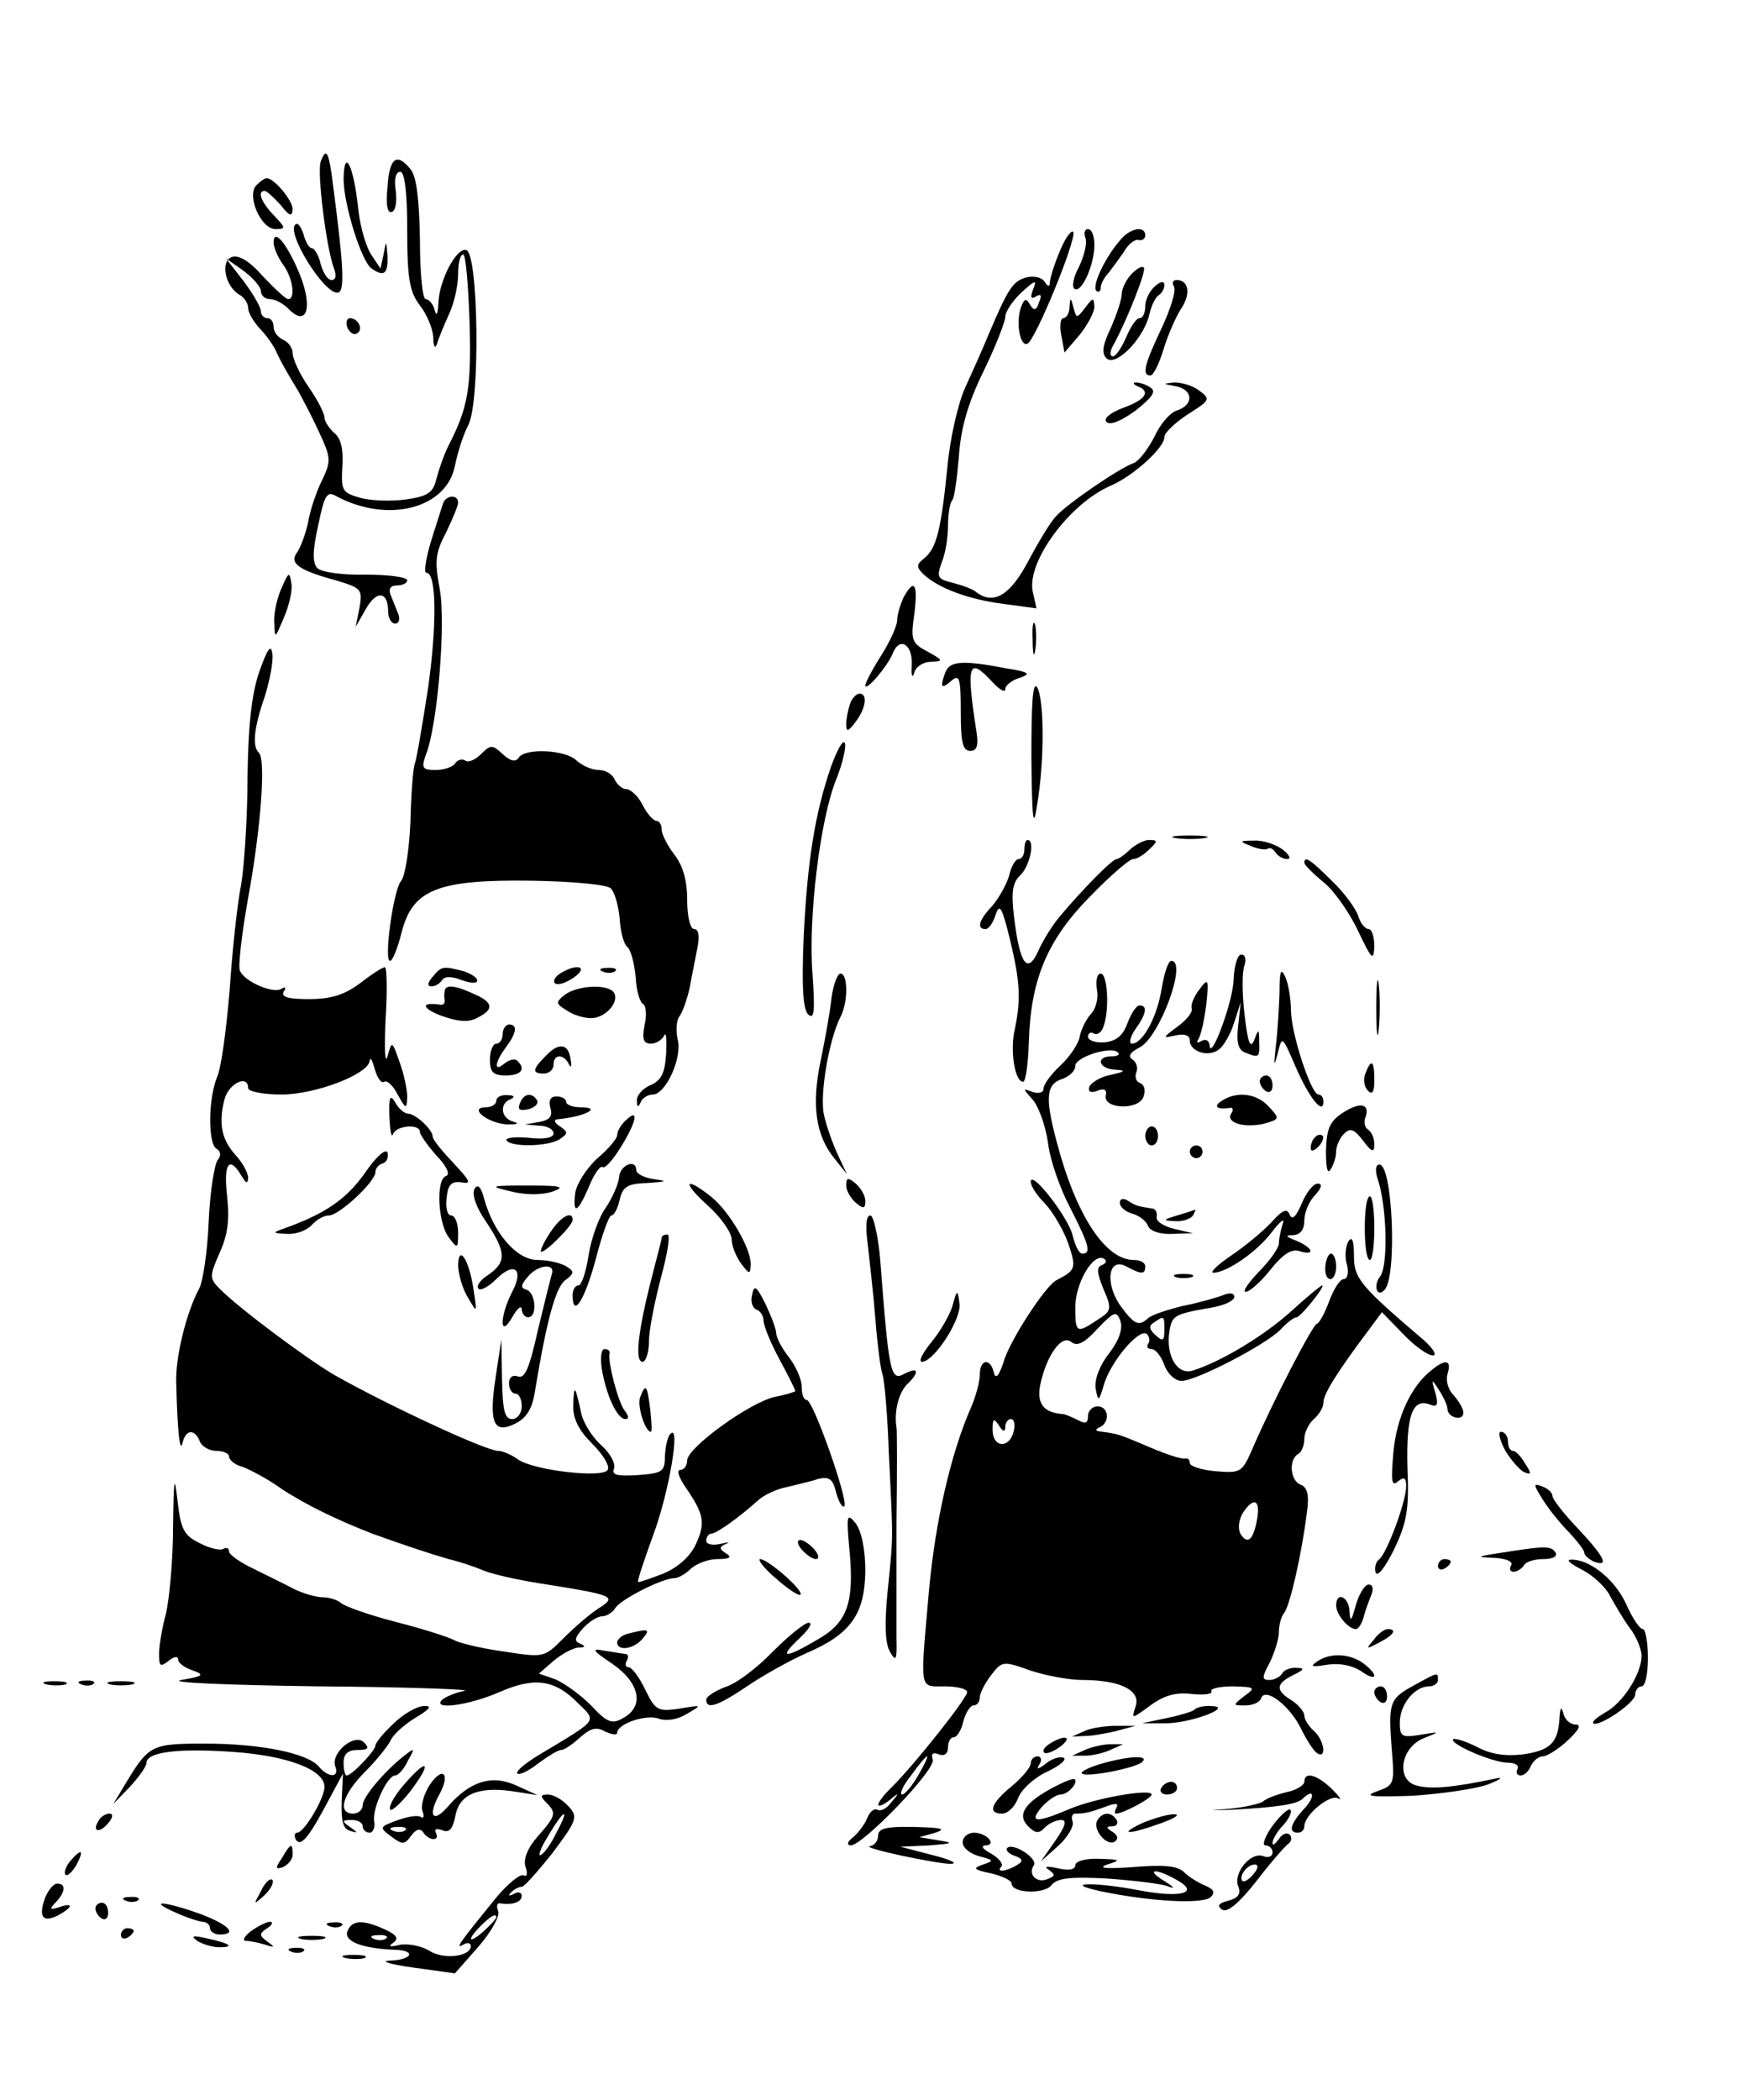
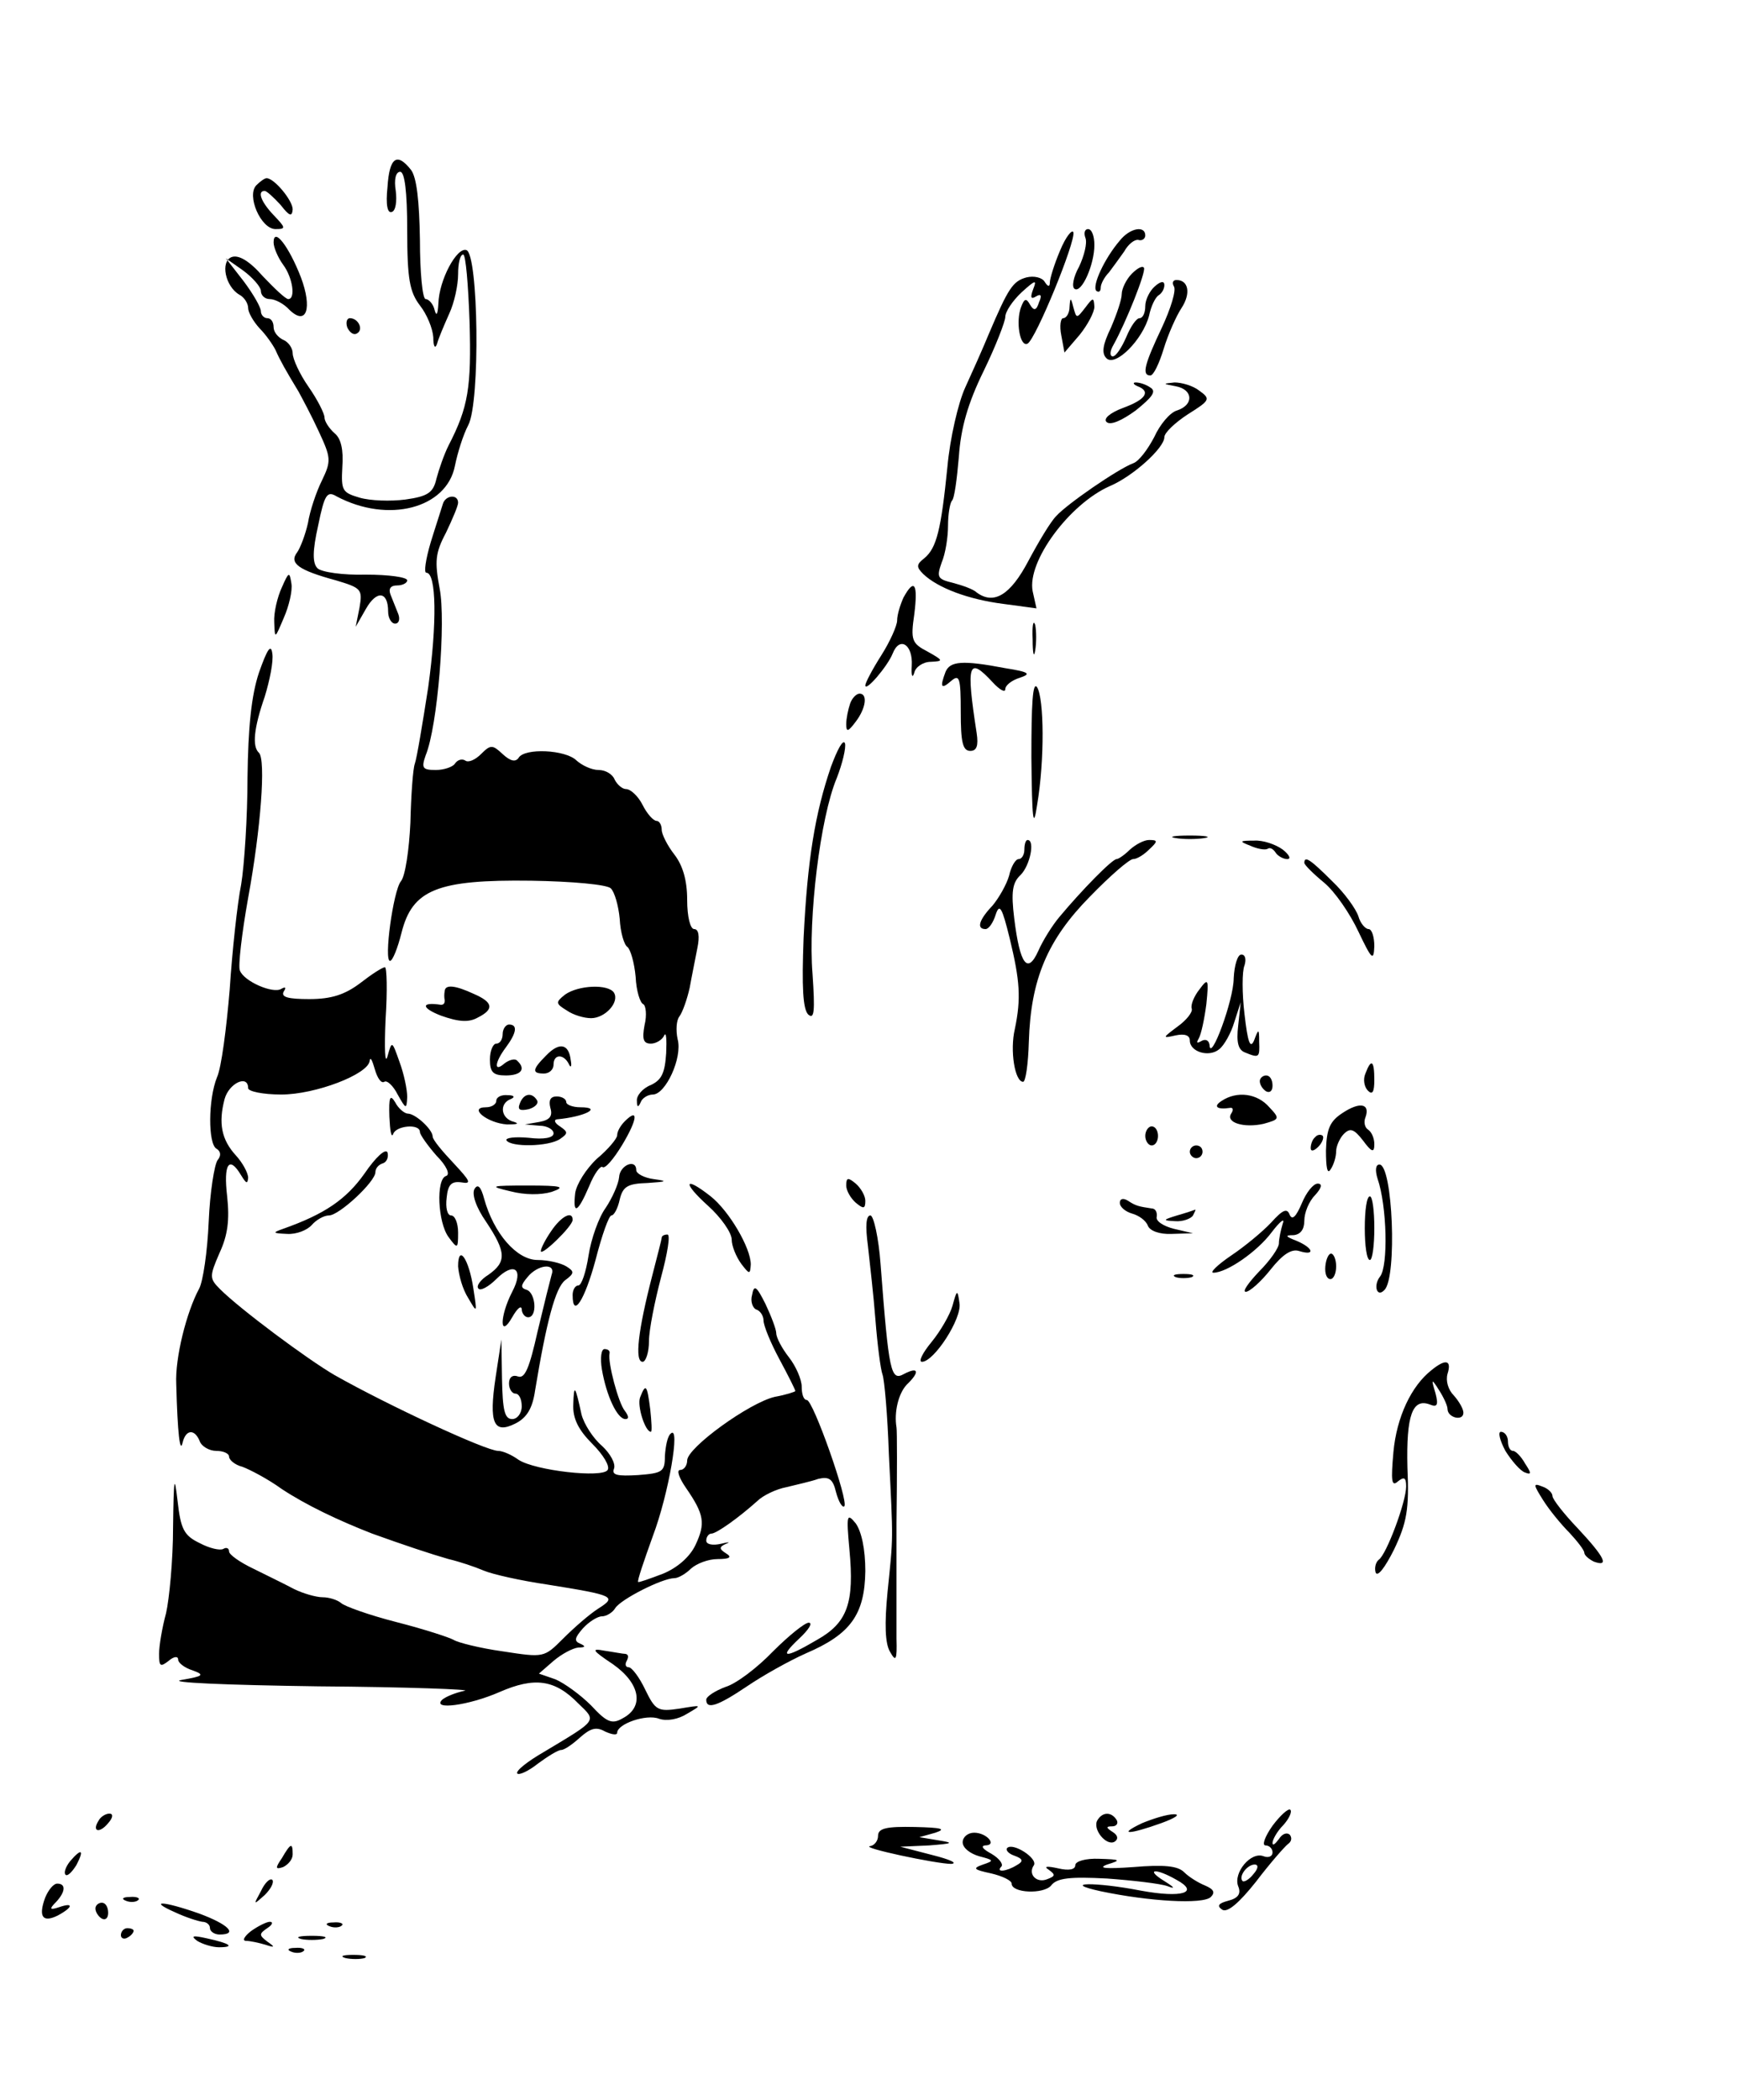
<svg xmlns="http://www.w3.org/2000/svg" version="1.0" width="364" height="440" viewBox="0 0 273 330">
-   <path d="M50.4 25.4c-.6 1.7.9 13.7 2.1 16.8.4 1.1.3 1.8-.4 1.8-.6 0-1.3-1.1-1.7-2.5-.3-1.4-1-2.5-1.4-2.5-.4 0-1-1-1.3-2.2-.4-1.2-.9-1.9-1.3-1.5C45 36.6 50.8 46 53 46c1.2 0 1.1-3.4-.6-16.5-.7-5.7-1.1-6.5-2-4.1zm3.6 2.7c0 4 2.8 13 4.4 14.1 2 1.4 2.6.8 2.5-2-.2-2.5-.2-2.5-.6-.3l-.5 2.3-1.4-2.1c-.8-1.1-1.8-4.4-2.1-7.3-.7-6.7-2.2-9.8-2.3-4.7z" />
  <path d="M60.9 29.4c-.3 2.8 0 4.2.7 3.9.6-.2.8-1.7.6-3.3-.3-1.8 0-3 .7-3s1.1 3.1 1.1 9.2c0 7.7.4 9.7 2 11.8 1.1 1.4 2 3.6 2.1 5 0 1.5.3 1.9.6 1 .2-.8 1.1-2.9 1.9-4.7.8-1.7 1.4-4.5 1.4-6.2 0-1.7.3-3.1.8-3.1.4 0 .8 4.8 1 10.6.3 10.3-.2 13.4-3.3 19.4-.7 1.4-1.5 3.7-1.9 5.2-.5 2.2-1.3 2.8-4.9 3.3-2.3.3-5.5.2-7.2-.3-2.7-.8-2.9-1.1-2.7-4.8.2-2.7-.2-4.5-1.2-5.3-.9-.8-1.6-1.9-1.6-2.5 0-.6-1.1-2.8-2.5-4.8S46 56.4 46 55.5c0-.8-.7-1.8-1.5-2.1-.8-.4-1.5-1.2-1.5-2s-.4-1.4-1-1.4c-.5 0-1-.5-1-1.1 0-.6-1.2-2.7-2.7-4.7l-2.8-3.6 2.7 1.9c1.5 1.1 2.8 2.6 2.8 3.2 0 .7.6 1.3 1.4 1.3.8 0 2.2.7 3.1 1.7 2.7 2.6 3.6-.3 1.8-5.1-1.9-4.9-4.3-8-4.3-5.5 0 .8.7 2.4 1.5 3.5 1.5 2 2 5.4.8 5.4-.4 0-2.1-1.6-4-3.6-2.1-2.4-3.8-3.4-4.9-3-1.8.7-1 4.6 1.2 5.9.8.4 1.4 1.4 1.4 2.1 0 .7.8 2.1 1.8 3.2 1 1 2.1 2.6 2.5 3.4.7 1.6 1.6 3.2 3.6 6.5.6 1.1 2.1 3.9 3.2 6.3 1.9 4.1 2 4.6.5 7.7-.9 1.8-1.9 4.8-2.2 6.7-.4 1.8-1.2 3.9-1.7 4.6-1.3 1.7.2 2.8 6.1 4.4 4 1.2 4.2 1.4 3.7 4.3l-.6 3 1.6-2.8c1.7-3 3.5-2.8 3.5.4 0 1 .5 1.9 1.1 1.9.6 0 .8-.7.5-1.5-.3-.8-.9-2.2-1.2-3-.4-1 0-1.5 1-1.5.9 0 1.6-.4 1.6-.8 0-.5-2.9-.9-6.5-.9-3.6.1-7-.4-7.6-1-.8-.8-.8-2.7.1-6.7 1-4.9 1.4-5.5 2.9-4.6 8.1 4.3 17.3 1.9 18.6-4.8.4-2 1.3-4.9 2.1-6.4 1.9-3.6 1.6-26.9-.3-27.5-1.5-.5-4.3 4.7-4.4 8.4-.1 1.7-.3 2.1-.6 1-.2-.9-.9-1.7-1.4-1.7-.5 0-.9-4.2-.9-9.3-.1-6.1-.5-9.8-1.4-11-2.2-2.8-3.4-2-3.7 2.7z" />
  <path d="M40.3 29.1c-1.6 1.6.7 6.9 3 6.9 1.7 0 1.6-.2-.3-2.2-2-2.1-2.6-3.8-1.4-3.8.3 0 1.4 1 2.5 2.2 1.4 1.8 1.8 1.9 1.9.7 0-1.4-2.9-4.9-4.1-4.9-.3 0-1 .5-1.6 1.1zm126.3 10.3c-.9 2.1-1.6 4.4-1.6 5 0 .7-.3.7-.8-.1-.4-.7-1.7-1-2.9-.7-2.1.6-2.8 1.6-5.9 8.9-.9 2.2-2.6 6-3.7 8.4-1.1 2.4-2.4 8-2.8 12.5-1 9.9-1.7 12.7-3.6 14.3-1.3 1-1.3 1.4-.2 2.5 2.3 2.2 7.1 4 12.6 4.7l5.2.7-.6-2.7c-.9-4.7 5.8-13.7 12.1-16.5 3.6-1.5 8.6-6 8.6-7.7 0-.7 1.7-2.3 3.7-3.6 3.5-2.2 3.6-2.4 1.8-3.7-1-.8-2.8-1.3-3.9-1.3-1.9.2-1.9.2.2.6 2.7.5 2.9 2.9.2 3.8-1.1.3-2.7 2.2-3.6 4.2-1 1.9-2.4 3.8-3.3 4.1-2.4.9-10.4 6.4-12.1 8.3-.9.9-2.8 4.1-4.4 7.1-2.8 5.3-5.4 6.9-8.1 4.9-.5-.5-2.2-1.1-3.7-1.5-2.5-.6-2.6-.9-1.8-3.2.6-1.4 1-4 1-5.8 0-1.8.3-3.5.6-3.9.4-.3.8-3.4 1.1-6.9.3-4.5 1.4-8.4 3.9-13.5 1.9-3.9 3.4-7.8 3.4-8.5 0-.8 1.1-2.5 2.6-3.9 2.1-1.9 2.4-2 1.8-.5-.5 1.3-.4 1.7.4 1.2s1-.2.5.9c-.4 1.3-.8 1.4-1.4.4-.6-1.1-.9-1-1.4.3-.9 2.3-.2 6.4 1 5.8 1.3-.7 7.6-16.1 7.2-17.5-.2-.5-1.2.7-2.1 2.9z" />
  <path d="M170.6 37.4c.3.8-.2 2.8-1 4.5-.9 1.6-1.2 3.2-.7 3.5 1.1.7 3.1-3.8 3.1-6.9 0-1.4-.4-2.5-1-2.5-.5 0-.7.6-.4 1.4zm5.4.4c-2.4 2.8-4.4 7.1-3.7 7.9.4.3.7.1.7-.5s.6-1.7 1.3-2.4c.6-.8 1.7-2.3 2.4-3.3.6-1.1 1.6-1.9 2.2-1.8.6.2 1.1-.2 1.1-.7 0-1.6-2.4-1.2-4 .8zm1.9 5.2c-.9.9-1.6 2.4-1.6 3.2 0 .9-.8 3.2-1.7 5.3-1.3 2.7-1.5 4-.7 4.8 1.4 1.4 5.7-2.9 6.7-6.7.3-1.5 1-2.9 1.5-3.2.5-.3.9-1 .9-1.6 0-.7-.6-.6-1.5.2-.8.7-1.5 2.1-1.5 3.1 0 1.1-.4 1.9-.9 1.9s-1.4 1.3-2.1 3c-.7 1.6-1.6 3-2.1 3s-.5-.8.1-1.8c2-3.6 5.1-11.4 4.8-12.1-.2-.4-1 0-1.9.9zm6.6 2c.4.6-.5 3.5-1.9 6.5-2.7 5.7-3.2 7.5-1.8 7.5.5 0 1.4-1.9 2.1-4.2.7-2.3 2-5.2 2.8-6.4 1.5-2.3 1.1-4.4-.8-4.4-.6 0-.7.5-.4 1zm-16.4 3.2c0 1-.5 1.8-1 1.8-.4 0-.6 1.2-.3 2.7l.5 2.7 2.4-2.8c1.2-1.5 2.3-3.5 2.3-4.4-.1-1.5-.2-1.5-1.4.1-1.4 1.8-1.4 1.8-1.9 0-.4-1.6-.5-1.6-.6-.1zM54.6 51.5c.4.8 1 1.2 1.5.9 1.1-.6.2-2.4-1.1-2.4-.5 0-.7.7-.4 1.5zm124.2 9.2c2.1.8 1.3 2.1-2.3 3.4-2.1.8-3.1 1.7-2.6 2.2.6.6 2.4-.2 4.6-1.8 2.6-2.1 3.3-3 2.3-3.6-.7-.5-1.7-.8-2.3-.8-.5 0-.4.3.3.6zM69.6 79.2c-.2.7-1.1 3.4-1.9 6-.8 2.7-1.1 4.8-.7 4.8 1.6 0 1.7 7.9.3 18-.9 5.8-1.8 11.2-2.1 12-.3.8-.6 5-.7 9.3-.2 4.2-.8 8.4-1.5 9.2-1.2 1.5-2.7 12.5-1.7 12.5.4 0 1.2-2 1.8-4.4 1.7-6.8 5.6-8.4 20.4-8.2 6.4.1 11.9.6 12.5 1.2.6.6 1.2 2.7 1.4 4.8.1 2.1.7 4.1 1.2 4.4.5.4 1.1 2.5 1.3 4.7.1 2.2.7 4.1 1.2 4.3.4.2.6 1.7.2 3.3-.4 2.2-.2 2.9 1 2.9.8 0 1.8-.6 2.1-1.3.3-.6.4.6.3 2.8-.2 3.1-.7 4.2-2.4 5-1.3.5-2.3 1.7-2.2 2.5 0 1 .2 1.1.6.2.2-.6 1.1-1.2 1.9-1.2 2 0 4.7-5.8 3.9-8.7-.3-1.4-.2-3 .3-3.6.5-.7 1.2-2.7 1.6-4.5.3-1.7.9-4.6 1.2-6.2.4-1.9.2-3-.5-3-.6 0-1.1-1.9-1.1-4.6 0-3.1-.7-5.4-2-7.1-1.1-1.4-2-3.2-2-3.9 0-.8-.4-1.4-.8-1.4-.5 0-1.5-1.1-2.2-2.5-.7-1.4-1.9-2.5-2.6-2.5-.6 0-1.4-.7-1.8-1.5-.3-.8-1.4-1.5-2.5-1.5s-2.6-.7-3.5-1.5c-1.7-1.7-8.2-2-9.1-.4-.5.7-1.3.5-2.5-.6-1.6-1.5-1.9-1.5-3.4 0-.9.9-2 1.4-2.5 1-.5-.3-1.2-.1-1.6.5-.3.5-1.7 1-3 1-2.1 0-2.3-.3-1.6-2.3 1.9-4.6 3.2-21.1 2.2-26.2-.8-4.3-.7-5.6 1-8.8 1-2.1 1.9-4.2 1.9-4.7 0-1.4-2-1.2-2.4.2zM44.3 92.3c-.7 1.5-1.3 4-1.2 5.5.1 2.7.1 2.6 1.5-.7.8-1.8 1.4-4.3 1.2-5.4-.3-1.9-.4-1.9-1.5.6zm97.7 1.6c-.5 1.1-1 2.7-1 3.6 0 .8-1.1 3.3-2.5 5.5s-2.5 4.3-2.5 4.7c0 1.1 3.5-3 4.3-5 1.1-2.8 3.2-1.4 3 1.9-.1 1.6.1 2.1.4 1.1.2-.9 1.4-1.7 2.6-1.7 2-.1 2-.2-.5-1.6-2.5-1.3-2.7-1.8-2.1-5.9.6-4.8 0-5.7-1.7-2.6zm20.3 6.6c0 2.2.2 3 .4 1.7.2-1.2.2-3 0-4-.3-.9-.5.1-.4 2.3z" />
  <path d="M40.7 105.7c-1.2 3.6-1.7 8.6-1.8 16.5 0 6.2-.5 13.8-1 16.8-.6 3-1.4 10.4-1.8 16.5-.5 6-1.3 12.3-2 13.8-1.4 3.5-1.4 10.4-.1 11.2.7.4.8 1.1.2 1.8-.5.7-1.2 5-1.4 9.7-.2 4.7-.9 9.4-1.5 10.5-2 3.7-3.8 10.9-3.6 15 .2 7.8.6 11 1 9.2.5-2.1 1.9-2.2 2.7-.2.3.8 1.5 1.5 2.6 1.5s2 .4 2 .9.9 1.3 2.1 1.6c1.1.4 4 1.9 6.2 3.5 3.8 2.5 8.8 4.9 14.2 7 5 1.8 9.2 3.2 12 4 1.7.4 4.1 1.2 5.5 1.8 1.4.6 5.9 1.6 10 2.2 10.6 1.7 11 1.9 8 3.8-1.4.9-3.8 3-5.5 4.7-3 3-3 3-9.5 2-3.6-.5-7.1-1.4-7.7-1.8-.7-.4-4.7-1.7-9-2.8-4.3-1.1-8.2-2.5-8.7-3-.6-.5-1.9-.9-2.9-.9s-3.1-.6-4.5-1.3c-1.5-.8-4.4-2.2-6.4-3.2-2.1-1-3.8-2.2-3.8-2.7s-.4-.7-.9-.4c-.5.3-2.2-.1-3.7-.9-2.5-1.2-3-2.2-3.5-6.7-.5-4.3-.6-3.5-.7 4.2 0 5.2-.6 11.3-1.1 13.5-.6 2.2-1.1 5.1-1.1 6.4 0 2 .2 2.1 1.5 1.1.8-.7 1.5-.8 1.5-.2 0 .5 1 1.3 2.3 1.7 1.9.7 1.7.9-1.8 1.5-2.3.4 7 .8 21.5 1 14 .1 24.4.5 23 .7-1.4.3-2.9.9-3.5 1.4-1.7 1.7 4.2.9 9-1.2 5.5-2.4 8.7-2 12.4 1.8 2.9 2.8 3.1 2.5-5.4 7.6-2.6 1.5-4.5 3-4.2 3.4.3.3 1.8-.4 3.3-1.6 1.5-1.1 3.1-2.1 3.6-2.1s1.8-.9 3-2c1.6-1.4 2.5-1.7 3.9-.9 1.1.5 1.9.6 1.9.2 0-1.4 4.6-3 6.6-2.2 1.2.4 3 .1 4.4-.8 2.4-1.4 2.4-1.4-1.2-.8-3.4.5-3.8.3-5.4-3-.9-1.9-2.1-3.5-2.6-3.5s-.6-.5-.3-1c.3-.6.3-1-.2-1.1-.4 0-1.9-.3-3.3-.5-2.1-.4-2-.1 1.3 2.1 4.3 3 5 6.7 1.6 8.5-1.7 1-2.5.7-5-2-1.7-1.7-4.2-3.5-5.6-4.1l-2.6-.9 2.3-2c1.3-1.1 3-2 3.9-2.1 1.1 0 1.2-.2.3-.6-1-.4-.9-.9.4-2.4.9-1 2.3-1.9 3-1.9.7 0 1.7-.6 2.1-1.3.9-1.4 7.4-4.7 9.3-4.7.6 0 1.8-.7 2.6-1.5.9-.8 2.7-1.5 4.2-1.5 1.9 0 2.3-.3 1.3-.9-1.1-.7-1.1-1 0-1.5.8-.3.4-.3-.8 0-1.3.3-2.3.1-2.3-.5s.4-1.1.8-1.1c.8 0 4.3-2.5 7.2-5.1.9-.9 3-1.9 4.6-2.2 1.6-.4 3.9-.9 5-1.3 1.7-.4 2.3 0 2.8 2.1.4 1.5 1 2.5 1.3 2.2.7-.8-4.9-16.7-5.9-16.7-.5 0-.8-.9-.8-2.1 0-1.1-.9-3.2-2-4.6-1.1-1.4-2-3.1-2-3.8 0-.6-.8-2.7-1.7-4.6-1.4-2.8-1.8-3.1-2.1-1.4-.3 1 .1 2.1.7 2.3.6.2 1.1 1 1.1 1.7 0 .8 1.1 3.5 2.5 6.1 1.4 2.6 2.5 4.8 2.5 5 0 .1-1.5.6-3.2.9-4 .9-13.8 8-13.8 10 0 .8-.5 1.5-1.1 1.5-.6 0-.2 1.2.9 2.8 2.9 4.2 3.1 5.6 1.5 9-.9 1.9-2.9 3.6-5.1 4.5-2.1.8-3.8 1.4-3.9 1.3-.2-.1.9-3.3 2.3-7.2 2.5-6.6 4.4-17.7 2.8-16.1-.5.4-.8 2-.9 3.5 0 2.5-.4 2.7-4.2 3-3.3.2-4.2 0-3.8-1 .3-.8-.6-2.4-1.9-3.6-1.4-1.2-2.8-3.4-3.2-4.9-1-4.6-1.2-4.9-1.3-1.6-.1 2.2.8 4 3 6.2 1.7 1.7 2.8 3.5 2.4 4.1-.8 1.3-11.4.1-14-1.6-1.1-.8-2.5-1.4-3.2-1.4-1.9 0-17.2-7.1-25.7-11.9-4.3-2.5-14.9-10.4-18-13.5-1.7-1.7-1.7-2-.1-5.7 1.3-2.8 1.6-5.2 1.2-8.9-.6-5.1.3-6.5 2.2-3.3.8 1.3 1 1.4 1.1.4 0-.8-.9-2.4-1.9-3.5-2.3-2.5-2.8-5.1-1.8-8.9.7-2.5 3.7-3.9 3.7-1.7 0 .5 2.3 1 5.2 1 5.4 0 13.7-3.2 13.9-5.3.1-.7.4-.1.8 1.3.4 1.4 1 2.3 1.5 2 .4-.3 1.4.6 2.1 2 1.3 2.3 1.4 2.4 1.5.4 0-1.2-.5-3.6-1.2-5.5-1.2-3.4-1.2-3.4-1.9-.9-.4 1.4-.5-1.2-.3-5.8.3-4.5.2-8.2-.1-8.2-.4 0-2.1 1.1-3.9 2.5-2.4 1.8-4.5 2.5-8 2.5-3.3 0-4.5-.3-4-1.2.4-.6.3-.8-.4-.4-1.3.8-5.9-1.2-6.5-2.9-.3-.6.3-5.8 1.3-11.4 2-10.9 2.8-21.7 1.7-22.8-1.1-1-.8-3.9.9-8.8.8-2.6 1.4-5.6 1.2-6.8-.2-1.6-.8-.7-2.1 3zm107.9-.1c-.9 2.4-.7 2.8.9 1.4 1.3-1.1 1.5-.5 1.5 4.9 0 4.7.3 6.1 1.5 6.1 1 0 1.3-.8 1-2.8-1.7-11-1.3-12.1 2.5-8 1.1 1.2 2 1.7 2 1.1 0-.6 1-1.4 2.3-1.8 1.8-.6 1.5-.9-2.3-1.5-6.8-1.3-8.7-1.1-9.4.6zm13.5 13.4c.1 9.9.3 11.5.9 7.5 1.2-7.1 1.1-16.7 0-18.5-.7-1-.9 2.6-.9 11zm-28.5-8.4c-.3.9-.6 2.3-.6 3.2 0 1.3.3 1.2 1.5-.4 1.6-2.1 1.9-4.4.6-4.4-.5 0-1.2.7-1.5 1.6zm-3 9.9c-2.5 7.3-3.7 14.6-4.3 26.9-.3 7.8-.1 11.1.7 12 1 .9 1.1-.5.7-6.4-.7-8.7 1.2-24.5 3.8-30.7.9-2.3 1.5-4.8 1.3-5.5-.3-.7-1.2 1-2.2 3.7zm54.2 11.2c1.2.2 3.2.2 4.5 0 1.2-.2.2-.4-2.3-.4s-3.5.2-2.2.4zm-23.8 1.8c0 .8-.4 1.5-.9 1.5s-1.2 1.2-1.5 2.6c-.4 1.4-1.6 3.5-2.6 4.7-2.1 2.2-2.6 3.7-1.1 3.7.5 0 1.2-1 1.6-2.3.6-1.8 1-1.1 2.2 3.8 1.6 6.6 1.8 9.4.8 14.2-.8 3.4 0 8.3 1.3 8.3.4 0 .8-2.8.9-6.3.3-9.8 2.9-16 9.6-22.8 3.2-3.3 6.2-5.9 6.8-5.9.6 0 1.7-.7 2.5-1.5 1.4-1.3 1.4-1.5 0-1.5-.8 0-2.1.7-3 1.5-.8.8-1.8 1.5-2.1 1.5-.7 0-5.5 4.9-9 9.1-1.1 1.3-2.6 3.7-3.3 5.3-1.7 3.8-2.9 2.2-3.8-5.1-.5-4.1-.3-5.6 1-6.8 1.5-1.5 2.3-5.5 1.1-5.5-.3 0-.5.7-.5 1.5zm35.5-.6c1.1.5 2.3.7 2.7.5.4-.3.9 0 1.3.6.3.5 1.2 1 1.8 1 .7 0 .3-.7-.7-1.5-1.1-.8-3.1-1.5-4.5-1.4-2.3 0-2.4.1-.6.8zm8.5 2.7c0 .3 1.4 1.7 3.1 3.1 1.7 1.4 4.1 4.9 5.4 7.7 2.1 4.4 2.4 4.7 2.5 2.3 0-1.5-.4-2.7-.9-2.7s-1.3-.9-1.6-2c-.4-1.2-2.2-3.7-4.1-5.5-3.4-3.4-4.4-4.1-4.4-2.9zm-11.1 18.1c0 3.5-3.7 13.4-3.8 10.5-.1-.7-.6-1-1.3-.6-.7.4-.8.3-.4-.4s.9-3.1 1.2-5.4c.4-4 .3-4.2-1.1-2.3-.8 1-1.4 2.4-1.2 3 .2.5-.8 1.8-2.2 2.8-2.4 1.8-2.5 1.9-.3 1.4 1.4-.3 2.2 0 2.2.8 0 1.8 3 2.7 4.6 1.4.8-.6 1.9-2.6 2.4-4.3l1-3.1-.4 3.7c-.3 2.6 0 3.8 1.1 4.2 2.2.9 2.3.8 2.2-1.7 0-2.1-.1-2.1-.8-.2-.6 1.4-1 .3-1.5-4.1-.4-3.3-.4-6.8 0-7.7.3-1 .1-1.7-.5-1.7s-1.1 1.7-1.2 3.7z" />
-   <path d="M182.6 155.2c-.7 4.6-3 8.8-4.7 8.8-.5 0-.3-1 .5-2.2 1.8-2.5 2-3.8.7-3.8-.5 0-1.3 1.2-1.9 2.8-.7 1.9-1.7 2.8-3.6 3-1.4.1-2.6-.3-2.6-.9 0-.5.4-.8.9-.5.5.3 1.2-.1 1.5-1 1-2.5.7-8.4-.4-8.4-.6 0-.8 1.1-.6 2.5.3 1.4-.2 3.1-1 3.9-.7.8-1.5 2.4-1.7 3.5-.2 1.1-1.5 3.1-3 4.5s-2.7 3-2.7 3.7c0 .6-.7.8-1.7.5-1.6-.6-1.6-.6 0 1.2.9 1 2 4 2.4 6.7.3 2.7 1.9 7.3 3.5 10.3 2.9 5.7 3.4 7.2 1.9 7.2-.5 0-1.1-1.2-1.5-2.8-.6-2.8-6.6-10.5-6.6-8.5 0 .7 1 2.2 2.3 3.5 1.2 1.3 2.8 4 3.6 6.2 1.3 3.9 1.2 4.2-1.9 5.8-1.7.9-6.9 8.9-8.1 12.3-.8 2.6-1.4 3.4-1.7 2.2-.5-2.3-2.2-2.2-2.2.3 0 1-.6 3.4-1.4 5.2-3.2 7.3-5.6 17.9-6.6 28.8-1.4 16-1.6 15 2.5 15 1.9 0 3.5.4 3.5.9 0 1-8.3 11.4-11.7 14.8-2.7 2.6-3.1 4.1-.5 2.2 1.5-1.3 1.6-1.2.3.3-.7 1-1.7 1.5-2.2 1.2-.5-.3-1.2.3-1.6 1.3-.4 1-1.4 2.3-2.2 3-.9.7-1.1 1.2-.4 1.3 1.9 0 13.5-12 12.9-13.5-.3-.9 0-1.2 1-.8.8.3 1.4-.1 1.4-1.1 0-.9.4-1.6.9-1.6s1.2-1.1 1.5-2.5c.4-1.4 1.1-2.5 1.6-2.5.6 0 1-.6 1-1.3 0-.6.8-2.2 1.8-3.5 1.7-2.2 1.9-2.2 6.1-.7 2.4.8 6.1 1.5 8.2 1.5 5.9 0 9.2 1.6 8.4 4.1-.7 2.1-.7 2.1 2.3-.1 2.2-1.6 4-2.1 6.5-1.8 2 .2 3.3 0 3.1-.4-.3-.4 1.2-.8 3.3-.8 3.6.1 3.7.2 1.9 1.5-1.9 1.5-1.9 1.5.1 1.5 1.2 0 2.3-.5 2.5-1.1.6-1.9 4.6 1.2 6.3 4.8.9 1.8 2 3.5 2.5 3.8 1.6 1 1.1-2.1-.5-3.5-.8-.7-1.5-1.8-1.5-2.4 0-.6-.9-1.7-2-2.4-2.6-1.6-2.5-2.6.3-4 1.7-.8 1.8-1.1.5-1.1-.9-.1-2 .3-2.3.9-.3.5-1.2 1-2 1-1.2 0-1.2-.4.1-2.8.7-1.5 1.4-3.6 1.4-4.7 0-1.2.4-2.5.8-3 .9-1 2.8-9.3 3.6-15.8.4-2.7.1-4-1-4.4-1.6-.6-1.9-3.9-.4-4.8.6-.3 1-1.4 1-2.4s.7-2.4 1.5-3.1c.8-.7 1.5-1.8 1.5-2.6 0-1.3 2.1-4.7 6.9-11.1l2.3-3.1 3.3 3.4c1.8 1.9 3.9 3.4 4.7 3.4.7 0 .1-1-1.3-2.3-10.2-8.7-11.1-9.8-11.1-13.4 0-2.4-.3-3.1-.9-2.2-.4.8-.6 2.4-.2 3.6.3 1.3.1 2.3-.5 2.3s-1.6 1.6-2.3 3.5c-.7 1.9-1.6 3.5-1.9 3.5-.6 0-7 12.3-10.3 20-1.5 3.4-1.8 3.5-5.6 3.2-2.3-.2-4.1-.8-4.1-1.3s-.3-.8-.7-.7c-.8.1-3.2-.7-7.3-2.5-2.9-1.2-3.4-1.4-5.7-1.7-1.1-.1-1.3-.3-.5-.7 1.7-.7 1.5-3.3-.3-3.3-.8 0-1.5.7-1.5 1.5 0 1.2-.4 1.3-1.7.6-1-.5-2-.9-2.3-.9-3-.2-4.1-1.7-3.5-4.6 1-4.7 3.4-8 4.9-6.7.9.7 2 .2 4.1-2.1 2.6-2.7 3-2.9 3.6-1.2.4 1.2-.2 3-1.8 5.1-1.5 1.9-2.3 4.1-2.1 5.5.4 2.1.5 2.1 1.3-.6 1-3.5 5.4-8.8 6.7-8 .4.3.6 1 .3 1.5-.4.5-.1.9.5.9s1.5 1.1 2 2.5 1.7 2.5 2.7 2.5c2.3 0 13.3-5.7 15.6-8.1 1-1.1 2.1-1.9 2.5-1.9.7-.1 4.6-5 4-5-.2 0-2.4 1.8-4.8 4-4.3 3.9-11.1 8-15.6 9.4-2.4.7-4.2-2.4-3.6-6.2.4-2.5.8-2.7 6.5-3.7 2-.3 3.7-1.1 3.7-1.7 0-.6-.7-.7-1.7-.3-1 .4-3.8 1.2-6.3 1.7-2.5.6-4.9 1.4-5.5 1.9-1.5 1.4-2.2 1.1-4.4-1.9-2.5-3.6-1.9-7.7.9-6.2 2.4 1.3 3 1.3 3 0 0-.6-.8-1-1.8-1-4.5 0-9.1-7.1-12.1-18.5-1.9-7.1-1.7-9.2 1-10 1-.4 1.9-1.2 1.9-2 0-1.4 5.7-3.2 6.7-2.1.4.3-.1.6-1 .6-2.6 0-2 2 .6 2.1 1.7.1 1.6.3-.7.8-1.6.3-3.1 1.2-3.4 1.9-.2.8.2 1 1.3.6 1-.4 1.5-.2 1.3.7-.5 2.2 5.1 2.4 5.9.3.4-1 .2-1.9-.5-2.2-.6-.2-.9-.9-.6-1.7.3-.7 0-1.6-.6-2-.8-.5-.4-1.1 1.1-1.9 3.1-1.5 7.6-13.6 5-13.6-.5 0-1.1 1.9-1.5 4.2zm-9.4 43.6c-.9.3-.8 1.2.2 3.7 1.4 3.2 1.3 3.5-.9 4.9-3.3 2.2-3.5 2.1-3.5-2 0-3.7 2.8-8.6 4.5-7.6.5.3.4.7-.3 1zM183 209c0 1.7-.2 1.9-1.4.8-1-.9-1.1-1.5-.2-2 1.6-1.1 1.6-1 1.6 1.2zm-25 15.2c0-.6.4-1.2.9-1.2s.7.9.4 2c-.7 2.7-3.3 2.5-3.3-.3 0-1.8.2-1.9 1-.7.6 1 1 1.1 1 .2zm39.6 14.4c-.6 3.4-1.5 4.2-2.6 2.5-.5-.9-.3-2.2.3-3.3 1.7-2.6 2.8-2.2 2.3.8zM144.3 279c-.9 1.6-2.1 3-2.5 3-.5 0 .1-1.4 1.4-3 1.2-1.7 2.3-3 2.5-3 .2 0-.4 1.3-1.4 3zM68 153.5c-.8.9-.9 1.5-.2 1.5.6 0 1.3-.4 1.7-1 .4-.6 1.5-.6 3 0 1.4.5 2.5.6 2.5.1s-1-1.1-2.2-1.5c-3.2-.8-3.4-.8-4.8.9zm20-.5c-.8.5-1.1 1.2-.8 1.5.4.4 1.7 0 3-.9 2.4-1.7.5-2.3-2.2-.6zm6.8-.3c.7.3 1.6.2 1.9-.1.4-.3-.2-.6-1.3-.5-1.1 0-1.4.3-.6.6zm106.3 3.3c-.1 2.5-.3 6.3-.6 8.5-.3 3-.3 3.3.3 1.1.7-2.9.7-2.9 2.9 2.2 2.1 4.8 4.3 7.5 4.3 5.3 0-.6-.3-1.1-.8-1.1-1.1 0-4.2-9.3-4.3-13.1 0-1.9-.4-4.3-.9-5.4-.7-1.5-.9-.9-.9 2.5zm15.2 2.5c0 3.8.2 5.3.4 3.2.2-2 .2-5.2 0-7-.2-1.7-.4-.1-.4 3.8zm-85.6-1.8c-.2 2.1-1 6.5-1.7 9.9-1.5 7-.8 11.8 2.1 15.4l2 2.5-1.4-3c-.8-1.7-1.8-4.5-2.2-6.3-.7-3.2.8-11.9 2.6-15.4 1.2-2.3 1.2-6.8 0-6.8-.5 0-1.1 1.7-1.4 3.7z" />
  <path d="M69.9 155.7c-.1.5-.1 1.1 0 1.5 0 .5-.2.7-.6.7-3.2-.5-3.1.5 0 1.7 2.8 1 4.4 1.1 5.8.3 2.6-1.3 2.4-2.4-.6-3.7-3-1.4-4.5-1.5-4.6-.5zm18.9.6c-1.5 1.2-1.5 1.4.3 2.5 1 .7 2.7 1.2 3.8 1.2 2.2 0 4.5-2.5 3.6-4-.9-1.4-5.6-1.2-7.7.3zm-9.8 6.2c0 .8-.4 1.5-1 1.5-.5 0-1 1.1-1 2.5 0 2 .5 2.5 2.5 2.5 2.4 0 3.2-1 1.8-2.3-.3-.4-1.2-.2-2 .4-1.7 1.5-1.6-.1.2-2.5 1.7-2.3 1.9-3.6.5-3.6-.5 0-1 .7-1 1.5zm6.8 3.4c-2.2 2.2-2.2 2.8-.3 2.8.8 0 1.5-.6 1.5-1.4 0-1.7 1.6-1.7 2.4-.1.3.7.5.4.3-.6-.3-2.6-1.8-2.9-3.9-.7zm128.8 2.8c-.4.9-.2 2.1.4 2.7.7.7 1 .2 1-1.7 0-3.1-.5-3.4-1.4-1zm-16.6 1.2c0 .6.5 1.3 1 1.6.6.3 1-.1 1-.9 0-.9-.4-1.6-1-1.6-.5 0-1 .4-1 .9zm-136.8 5.6c.1 2.2.3 3.4.6 2.7.4-1.3 4.2-1.7 4.2-.3 0 .4 1.2 2.1 2.6 3.7 1.6 1.6 2.2 3 1.5 3.2-1.6.5-1.3 7.3.4 9.6 1.4 1.9 1.5 1.9 1.5-.7 0-1.5-.5-2.7-1.1-2.7-.6 0-.9-1.2-.7-2.8.2-2.1.8-2.6 2.3-2.4 1.7.3 1.4-.2-1.2-3-1.8-1.9-3.3-3.7-3.3-4.2 0-1.1-2.7-3.6-3.9-3.6-.5 0-1.5-.8-2-1.8-.8-1.3-1-.8-.9 2.3zM78 173c0 .5-.7 1-1.6 1-2.9 0 .2 2.5 3.3 2.7 1.5 0 2-.1 1.1-.4-2.1-.5-2.4-2.9-.5-3.6.7-.3.5-.6-.5-.6-1-.1-1.8.3-1.8.9zm3.7.4c-.4 1 0 1.2 1.4.9 1-.3 1.6-.9 1.3-1.4-.8-1.3-2.1-1.1-2.7.5zm4.8.7c.4 1.3-.1 1.9-1.7 2.2l-2.3.4 2.3.2c1.2 0 2.2.6 2.2 1.2 0 .7-1.5 1-3.9.7-2.2-.2-3.7 0-3.5.4.7 1.1 6.6 1 8.4-.2 1.3-.9 1.3-1.1 0-2-.8-.5-1-1-.5-1.1 4.4-.4 7.3-1.9 3.7-1.9-1.2 0-2.2-.4-2.2-.8 0-.5-.7-.9-1.5-.9-1 0-1.3.6-1 1.8zM192 173c-1.4.9-.7 1.4 1.3 1.1.5-.1.6.3.2.9-.9 1.4 2 2.3 5.1 1.6 2.5-.7 2.6-.8.9-2.6-1.9-2.2-5.1-2.6-7.5-1zm19 1.9c-2 1.3-2.5 2.5-2.6 5.9 0 2.6.2 3.8.7 3 .5-.7.9-2 .9-2.9 0-.8.6-2.1 1.2-2.7 1-1 1.6-.8 3 1 1.4 1.9 1.8 2 1.8.6 0-.9-.4-1.9-1-2.3-.5-.3-.7-1.2-.4-1.9.8-2.2-.9-2.5-3.6-.7zm-112.8 1.3c-.7.7-1.2 1.6-1.2 2.2 0 .5-1.4 2.2-3.2 3.7-1.7 1.6-3.2 4-3.4 5.4-.4 3.5.4 3.1 2.2-1.1.8-2 1.8-3.3 2.1-3 .4.3 1.7-1.2 3.1-3.5 2.4-4 2.6-5.9.4-3.7zm81.8 2.3c0 .8.5 1.5 1 1.5.6 0 1-.7 1-1.5s-.4-1.5-1-1.5c-.5 0-1 .7-1 1.5zm26.7.2c-.4.3-.7 1.1-.7 1.7 0 .6.5.5 1.2-.2.6-.6.9-1.4.7-1.7-.3-.3-.9-.2-1.2.2zm-149.4 5.7c-2.9 4.1-6.3 6.4-12.8 8.7-1.7.6-1.7.7.6.8 1.5.1 3.2-.6 3.9-1.4.7-.8 1.9-1.5 2.7-1.5 1.6 0 7.3-5.3 7.3-6.8 0-.6.5-1.2 1.2-1.4.6-.2.9-1 .7-1.7-.3-.7-1.9.8-3.6 3.3zM187 181c0 .5.5 1 1 1 .6 0 1-.5 1-1 0-.6-.4-1-1-1-.5 0-1 .4-1 1zm-89.7 4c-.1 1.1-1.1 3.3-2.1 4.8-1.1 1.5-2.3 4.9-2.7 7.5-.4 2.6-1.1 4.7-1.6 4.7s-.9.7-.9 1.5c0 3.8 1.9.8 3.6-5.5 1-3.9 2.1-7 2.5-7 .4 0 1-1.1 1.3-2.5.5-2.1 1.3-2.5 4.4-2.6 3-.2 3.2-.3 1-.6-1.6-.2-2.8-.9-2.8-1.4 0-1.9-2.6-.8-2.7 1.1zm119.2.2c1.5 4.3 1.7 13.8.4 15.4-1.1 1.4-.5 3.4.7 2.1 2-2 1.3-19.7-.8-19.7-.6 0-.7.9-.3 2.2zm-83.5 1.1c0 .8.7 2 1.5 2.7 1.2 1 1.5 1 1.5-.3 0-.8-.7-2-1.5-2.7-1.2-1-1.5-1-1.5.3zm-58.4.5c-.5.8.2 2.9 1.8 5.2 3.2 4.8 3.2 6.3.4 8.3-1.3.8-2 1.8-1.6 2.2.3.4 1.6-.3 2.8-1.5 2.8-2.8 4.4-1.6 2.5 2-2 3.9-2 7.5 0 4 .8-1.4 1.4-1.9 1.5-1.3 0 .7.5 1.3 1 1.3 1.5 0 1.2-3.8-.2-4.3-1-.3-1-.7.1-2 1.6-2 4.5-2.3 3.8-.4-.2.7-1.2 4.7-2.2 8.9-1.3 5.8-2 7.5-3.1 7.1-.8-.3-1.4.1-1.4 1.1 0 .9.5 1.6 1 1.6.6 0 1 .9 1 2s-.7 2-1.5 2c-1.2 0-1.5-1.4-1.6-6.3l-.1-6.2-.9 5.9c-1.1 7.3-.3 9 3.1 7.3 1.8-.9 2.7-2.4 3.1-5.2 1.8-10.9 3.2-16.1 4.7-17.3 1.5-1.1 1.5-1.4.2-2.2-.8-.5-2.8-1-4.5-1-3.3 0-6.9-4.2-8.4-9.6-.5-1.9-1-2.4-1.5-1.6zm5.6.4c2.3.6 4.8.6 6.5.1 2.3-.8 1.6-1-3.7-1-6 0-6.2.1-2.8.9zm31.1 2.3c2 1.8 3.7 4.2 3.7 5.3 0 1 .7 2.7 1.5 3.8 1.3 1.7 1.4 1.7 1.5.1 0-2.6-3.4-8.4-6.3-10.7-4.2-3.3-4.5-2.2-.4 1.5zm93.3-.4c-.9 2.1-1.5 2.7-1.9 1.8-.4-1.1-1.1-.8-2.9 1.2-1.3 1.4-4.2 3.8-6.3 5.2-2.2 1.5-3.4 2.7-2.8 2.7 2.1 0 6.9-3.3 9.2-6.4 1.3-1.7 2.1-2.3 1.7-1.3-.3 1-.6 2.4-.6 3.1 0 .7-1.4 2.7-3.1 4.4-1.7 1.8-2.7 3.2-2.1 3.2.6 0 2.4-1.6 3.9-3.5 1.9-2.4 3.3-3.3 4.5-2.9 2.6.8 2.2-.5-.4-1.6-1.8-.7-1.9-.9-.5-.9 1.1-.1 1.7-.9 1.7-2.3 0-1.2.7-3 1.7-4 1-1.1 1.2-1.8.4-1.8-.7 0-1.8 1.4-2.5 3.1zM176 189c0 .7.9 1.4 1.9 1.7 1.1.3 2.2 1.1 2.5 1.9.3.8 1.8 1.4 3.8 1.3l3.3-.1-3-.7c-1.6-.4-2.9-1.2-2.7-1.9.1-.7-.2-1.3-.8-1.3-2-.3-2.5-.4-3.7-1.2-.8-.5-1.3-.3-1.3.3zm38.5 4c0 2.7.3 5 .8 5 .4 0 .7-2.3.7-5 0-2.8-.3-5-.7-5-.5 0-.8 2.2-.8 5z" />
  <path d="M185 191c-2.3.7-2.3.8-.3.9 1.2.1 2.5-.4 2.8-.9.3-.6.5-1 .3-.9-.2.1-1.4.5-2.8.9zm-98.4 2.5c-.9 1.3-1.6 2.7-1.6 3.1 0 .9 5-3.9 5-4.9 0-1.5-1.8-.6-3.4 1.8zm49.8 2.2c.3 2.7.9 7.9 1.2 11.8.3 3.8.8 7.7 1.1 8.5.3.8.8 6.4 1 12.5.7 14.1.7 12.7-.2 21.6-.5 5.1-.4 8.2.4 9.5.9 1.6 1.1 1.3 1-2.1v-18.2c.1-7.8.1-14.5 0-15-.4-2.4.3-5.3 1.6-6.7 2.1-2 1.9-2.9-.4-1.7-2.1 1.2-2.4-.2-3.7-17.2-.3-4.2-1.1-7.7-1.6-7.7-.7 0-.8 1.7-.4 4.7zm-32.4-1.2c0 .2-.7 2.9-1.5 6-2.2 8.5-2.8 13.5-1.5 13.5.5 0 1-1.5 1-3.3 0-1.7.9-6.2 1.9-10 1-3.7 1.5-6.7 1-6.7s-.9.2-.9.5zM72 199c.1 1.4.7 3.6 1.6 5 1.4 2.4 1.4 2.4.8-1.5-.7-4.7-2.4-7.1-2.4-3.5zm136.3 0c-.1 1.1.2 2 .8 2 .5 0 .9-.9.9-2s-.4-2-.8-2-.8.9-.9 2zm-23.5 1.7c.6.2 1.8.2 2.5 0 .6-.3.1-.5-1.3-.5-1.4 0-1.9.2-1.2.5zm-35.1 4.5c-.4 1.4-1.9 4-3.3 5.7-1.4 1.7-2.1 3.1-1.5 3.1 1.9 0 6.3-6.8 5.9-9.2-.3-2.2-.4-2.2-1.1.4zm-55.1 10c.7 4.1 2.4 7.8 3.7 7.8.6 0 .5-.5-.1-1.3-1-1.2-2.7-7.6-2.4-9 .1-.4-.2-.7-.8-.7-.5 0-.7 1.4-.4 3.2zm130.4.1c-3.2 2.5-5.5 7.4-6 12.9-.4 4.5-.3 5.5.7 4.6 1-.8 1.3-.6 1.3.8 0 2.4-3.1 10.7-4.3 11.5-.5.4-.7 1.3-.5 2 .3.8 1.5-.8 2.9-3.6 2-4.2 2.4-6.3 2.1-12.9-.2-8.2.8-10.9 3.5-9.9 1.2.5 1.4.1.9-1.8-.7-2.3-.6-2.3.6-.4.7 1.1 1.3 2.4 1.3 2.9 0 1.4 2.5 2 2.5.6 0-.6-.7-1.8-1.5-2.7-.9-.9-1.3-2.3-1-3.4.7-2.2-.3-2.4-2.5-.6zm-124.4 4.3c-.5 1.3.8 5.4 1.7 5.4.2 0 .1-1.6-.1-3.5-.5-3.9-.7-4.2-1.6-1.9zm136 8.4c1 1.6 2.4 3.2 3.1 3.4 1 .4 1 .1 0-1.4-.6-1.1-1.5-2-1.9-2-.5 0-.8-.7-.8-1.5s-.5-1.5-1.1-1.5c-.5 0-.2 1.3.7 3zm5.9 7.7c1 1.6 2.9 3.9 4.2 5.2 1.2 1.3 2.3 2.7 2.3 3.1 0 .4.7 1 1.5 1.4 2.5.9 1.7-.7-2.5-5.2-2.2-2.3-4-4.6-4-5.1s-.7-1.2-1.6-1.5c-1.5-.6-1.4-.3.1 2.1zm-109 7.8c.8 8.4-.3 11.5-5.1 14.2-5.1 3-6.1 2.9-2.8-.2 1.5-1.4 2.2-2.5 1.5-2.5-.6 0-3.1 2-5.6 4.5-2.5 2.6-5.8 5.1-7.5 5.6-1.6.6-3 1.5-3 2 0 1.6 1.8 1 6.4-2.1 2.5-1.7 6.6-4 9.3-5.2 7-3 9.2-6.1 9.3-12.9 0-3.5-.6-6.2-1.5-7.5-1.4-1.7-1.5-1.4-1 4.1z" />
-   <path d="M126 243.5c.7.8 1.7 1.5 2.2 1.5.6 0 .5-.7-.2-1.5s-1.7-1.5-2.2-1.5c-.6 0-.5.7.2 1.5zm110 .5c-4 .6-4.1.7-1.2.8 1.9.1 3.1.6 2.7 1.2-.3.5-.2 1 .4 1 .5 0 1.3-.5 1.6-1 .3-.6 1.7-1 3.1-1 1.4 0 2.2-.4 1.9-1-.7-1.1-1.6-1.1-8.5 0zm-114.1 4c1.9 1.7 3.6 2.8 3.9 2.6.6-.6-5-5.5-6.3-5.6-.5 0 .5 1.4 2.4 3zm104.1-1.9c0 .5.5.7 1 .4.6-.3 1-.8 1-1.1 0-.2-.4-.4-1-.4-.5 0-1 .5-1 1.1zm22.7.6c1.7.9 3.7 2.7 4.4 4.2.8 1.4 2.1 3.7 3.1 5 1 1.3 1.8 3.3 1.8 4.3 0 2.8-2.9 7.4-5.7 8.9-1.2.7-2.1 1.4-1.9 1.7.8.7 6.6-3.2 6.6-4.5 0-.7.5-1.3 1-1.3.6 0 1-2 1-4.5s-.4-4.5-.8-4.5c-.5 0-1.7-1.8-2.7-4.1-1.8-3.8-5.8-7-8.7-6.8-.7 0 .1.7 1.9 1.6zm-35.6 5.5c-.7 2.6-.9 2.8-1 1-.1-2.3-2.1-3.2-2.1-.9 0 1.4 1.9 3.7 3.1 3.7.4 0 .9-.8 1.2-1.8.2-.9.8-2.5 1.2-3.5.4-1 .3-1.7-.4-1.7-.6 0-1.5 1.5-2 3.2zm-114.3 4.5c-1 .2-1.8.9-1.8 1.4 0 1.4 2.6 1.1 4-.6 1.3-1.5.9-1.6-2.2-.8zm117.1 1c-1.3 1.5-1.2 1.5.9.4 2.3-1.2 2.8-2.1 1.3-2.1-.5 0-1.5.7-2.2 1.7zm-8.9 3.4c-1.2.8-.8.9 1.6.5 1.9-.3 3.9.1 5.3 1 2.5 1.8 2.9.7.4-1.2-2.2-1.6-5.3-1.7-7.3-.3zm15.5 3.6c-4.1 2.2-4.3 2.7-3.8 9.7.5 6 .5 6.1-2.3 7.1-2.2.8-.9.9 5.5.7 4.7-.3 10.1-1.1 12-1.8 2-.8 2.5-1.2 1.1-.9-6.6 1.4-10.1 1.7-12.3 1.1-3.4-.8-2.6-6.1 1.2-7.5 2.5-1 2.4-1-.6-.5s-3.3.3-3.3-1.9c0-2.8 2.3-5.7 4.6-5.7.8 0 1.4-.5 1.4-1 0-1.2.1-1.3-3.5.7zm-215.2 0c.9.2 2.3.2 3 0 .6-.3-.1-.5-1.8-.5-1.6 0-2.2.2-1.2.5zm5.5 0c.7.3 1.6.2 1.9-.1.4-.3-.2-.6-1.3-.5-1.1 0-1.4.3-.6.6zm4.5 0c.9.2 2.5.2 3.5 0 .9-.3.1-.5-1.8-.5-1.9 0-2.7.2-1.7.5zm198.7 1.2c0 .6.5 1.3 1 1.6.6.3 1-.1 1-.9 0-.9-.4-1.6-1-1.6-.5 0-1 .4-1 .9zm-154.2 5c-1.6 1.5-2.8 3-2.8 3.4 0 .8-3.7 4.7-4.5 4.7-.3 0-.5-.9-.5-2 0-1.4.7-2 2.2-2 1.7 0 1.9-.3 1-1.2-1.5-1.5-5.3 1.7-4.5 3.8.7 1.8-1.1 1.8-2.6 0-1.8-2.1-9.1-3.6-17.9-3.6-8.5 0-8.8.2-12.6 6.5l-1.8 3 2.6-2.7c1.4-1.5 2.6-3.2 2.6-3.7 0-1.8 4.9-2.4 13.6-1.8 8.6.6 14.4 2.8 14.4 5.5 0 1.8-3.2 7.2-4.3 7.2-.4 0-.5.5-.2 1.1.8 1.2 2.1-.4 5.3-6.5l2.1-3.9-.2 4.3c-.1 3.1.2 4.4 1.3 4.7 1.3.4 1.3.3 0-.6-1.3-.9-1.3-1.1.3-1.1.9 0 1.7.4 1.7 1 0 .5.5 1 1.1 1 .5 0 .9-.8.7-1.8-.3-2.1 2.1-7.2 3.3-7.2.5 0 1.4-1 2-2.3 1.2-2.1 1.1-2.1-.7-.7-3.1 2.5-6.4 6.4-6.4 7.7 0 .7-.7 1.3-1.5 1.3-2.5 0-1.7-3 1.9-6.6 1.9-1.9 3.6-4.1 4-4.9.3-.8 2-2.4 3.8-3.5 2.5-1.5 2.8-2 1.3-1.9-1.1.1-3.2 1.3-4.7 2.8zm125.9-2.2c-.4.3-2.4.9-4.4 1.3l-3.8.8h3.5c3.9.1 11.1-2.6 7.4-2.7-1.1-.1-2.4.2-2.7.6z" />
-   <path d="M245.1 270c-.2 3.9-1.5 5.1-5.8 5.7-2.7.3-5 0-7.2-1.2-1.8-.9-3.5-1.4-3.7-1.2-.7.7 6.2 3.7 8.6 3.7 1.1 0 1.8.4 1.5 1-.3.5-.1 1 .5 1s1.3-.7 1.6-1.5c.4-.8 1.2-1.5 1.9-1.5.6 0 2.4-1.1 3.9-2.5 1.8-1.7 2.2-2.5 1.2-2.5-.8 0-1.7-.8-1.9-1.8-.3-1.1-.5-.9-.6.8zm-74.6 2-2 .9 2-.1c1.1 0 3.4-.4 5-.8l3-.8h-3c-1.6 0-3.9.3-5 .8zm-5.5 2c-.8.5-1.2 1.1-.9 1.4.3.3 1.4-.1 2.5-.9 2.1-1.6.8-2-1.6-.5zm5.5 1-2 .9h2c1.1 0 2.9-.4 4-.9l2-.9h-2c-1.1 0-2.9.4-4 .9zm-8.5 2.1c0 .6-1.3 2.2-3 3.6-3.3 2.7-3.8 4.3-1.5 4.3.9 0 2-1.1 2.5-2.4.5-1.4 2.6-3.3 4.6-4.2 2.1-1 3.2-2 2.5-2.2-.6-.2-1.9.2-2.8 1-1.2.9-1.5.9-.9 0 .4-.6.2-1.2-.3-1.2-.6 0-1.1.5-1.1 1.1zm11.3 0c-1.8.5-3.3 1.2-3.3 1.5 0 .9 8.4-.7 9.5-1.7 1.2-1.1-1.9-1-6.2.2zm-109.6 3.1c-1.5 1.7-2.6 3.5-2.4 4.1.1.5 1.5-.7 3.1-2.7 3.5-4.6 3-5.6-.7-1.4zm3.9.2c-1 1.5-1.5 3.4-1.2 4.2.3.8.2 1.3-.3.9-.5-.3-2.2 0-3.8.6-2.7 1-2.7 1.1-.8 2.5 1.7 1.3 2.1 1.3 3.1-.1.8-1.1 1.4-1.2 1.9-.6.3.6 1.1 1.1 1.6 1.1.6 0 .7-.4.4-1-.3-.6.1-.7 1-.4 1.1.5 1.7-.2 2.1-2.4.7-3.4 3.9-4.6 9.7-3.6l3.2.5-3.3-1.5c-3.9-1.8-7.4-.7-10.9 3.4-2.3 2.6-3.1 1.3-1.2-2.1 1.7-3.2.5-4.4-1.5-1.5zm-3.9 7.2c-.3.3-1.2.4-1.9.1-.8-.3-.5-.6.6-.6 1.1-.1 1.7.2 1.3.5zm101.8-6.7c-4.5 2.4-5.7 4.3-3.9 6.1 1.1 1.1 1.7 1.2 2.6.2.7-.7 1.8-1.2 2.6-1.2.9 0 .7.9-.9 3.2l-2.3 3.3 2.8-2.5c1.4-1.3 2.4-3 2.2-3.7-.3-.7-.1-1.3.4-1.3 1.6 0 2.3-.2 4.8-1.1 1.5-.6 2.1-.5 1.7.1-.3.6-.4 1-.1 1 1.1 0 5.6-2.4 5.6-3 0-1-9.2.6-13.2 2.4-5 2.1-6.1 2-4.1-.4 1-1.1 2.3-2 3-2 1.2 0 2.8-1.9 2.2-2.4-.2-.2-1.7.4-3.4 1.3zm39.5-.9c0 .5-1.2 1.3-2.7 1.6-1.6.4-3.3 1-3.8 1.5-.6.4-3.3 1-6 1.2-2.8.2-2.3.2 1 .1 7.5-.4 10.3-.9 11.2-1.7 1.8-1.8 2.1-.4.3 1.5-2.2 2.4-2.6 3.8-1 3.8.6 0 1-.5 1-1 0-1.8 4-5.1 5.3-4.4.7.4.2-.3-1-1.5-2.3-2.2-4.3-2.8-4.3-1.1zm-22.5 1c-.3.5.1 1 .9 1 .9 0 1.6-.5 1.6-1 0-.6-.4-1-.9-1-.6 0-1.3.4-1.6 1zm-96.7 2.2c1.7 1.7 1.6 2.1-1.3 5.4-1.6 1.8-2.3 3.6-1.9 4.8.4 1 .2 1.6-.3 1.3-.5-.3-2.5 1.3-4.4 3.6-5.6 6.9-6.5 8.1-5.1 7.3.6-.4 1.2-.3 1.2.2 0 1.7-4.4 2.2-6.6.7-1.2-.7-3.2-1.1-4.5-.9-1.6.4-2 .3-1.1-.3.9-.7.6-1.2-1.3-2.1-3.5-1.6-5.2-1.5-5.9.3-.6 1.6 2.4 2.7 7.5 2.9 3.4.1 2.7 1.6-.9 1.7-1.5.1.2.6 3.8 1.1l6.5.9 3.7-4.2c2-2.3 3.4-4.8 3.1-5.6-.3-.7-.2-1.3.3-1.2 2 .3 3.4-.2 3.4-1.2 0-.5-.6-.7-1.2-.3-.8.4-1 .3-.5-.2s1.2-.9 1.7-.9c.4 0 2.6-2.5 4.9-5.4 3.8-5.1 4-5.6 2.4-7.3-.9-1-2.3-1.8-3.2-1.8-1.2 0-1.2.3-.3 1.2zm1.7 4.7c-.8 1.7-1.9 3.3-2.5 3.6-.5.3-.1-1 1.1-2.9 2.5-4.3 3.6-4.8 1.4-.7zM78 301.3c0 .2-.9 1.2-2 2.2-2.4 2.1-2.7 1.4-.4-.9 1.5-1.5 2.4-2 2.4-1.3zm-17.3 3.3c-.3.3-1.2.4-1.9.1-.8-.3-.5-.6.6-.6 1.1-.1 1.7.2 1.3.5z" />
  <path d="M200 286.9c-1.2 1.7-1.7 3.1-1.1 3.1.6 0 1.1.5 1.1 1.1 0 .6-.6.9-1.4.6-2-.8-4.8 2.6-4 4.7.5 1.2 0 1.9-1.6 2.3-1.5.4-1.8.8-.9 1.4.8.5 2.6-1 5.3-4.4 2.2-2.9 4.5-5.5 5-5.9.6-.4.7-1 .3-1.5-.5-.4-1.2-.1-1.7.7-.6.8-1 1.1-1 .6 0-.5.7-1.8 1.7-2.8.9-1 1.4-2.1 1.1-2.4-.3-.3-1.6.9-2.8 2.5zm-3 7.6c-.7.9-1.5 1.3-1.7 1.1-.7-.7.7-2.6 1.9-2.6.6 0 .6.6-.2 1.5zm-181.5-8.4c-1.1 1.7.1 2.1 1.5.4.8-.9.8-1.5.2-1.5-.6 0-1.4.5-1.7 1.1zm157-.1c-.9 1.4 1.4 4.2 2.7 3.4.6-.4.5-1-.3-1.5-1.1-.7-1.1-.9-.1-.9.7 0 1-.5.7-1-.8-1.3-2.2-1.3-3 0zm7 .5c-4 1.9-2 1.8 3 0 2.2-.8 3.1-1.4 2-1.4s-3.3.7-5 1.4zm-41.5 2c0 .8-.6 1.5-1.2 1.6-1.9.2 10.4 2.8 12.7 2.8 1.1-.1-.2-.7-3-1.4l-5-1.3 4.5-.2c3.8-.3 4-.4 1.5-.8l-3-.5 2.5-.7c1.8-.6 1-.8-3.2-.9-4.5-.1-5.8.2-5.8 1.4zm13.3 1c0 .9 1.2 1.8 2.6 2.2 2.3.6 2.4.7.6 1.3-1.7.6-1.5.8 1.3 1.4 1.7.4 3.2 1.1 3.2 1.6 0 1.5 5 1.7 6.2.3.9-1.2 3-1.4 8.8-1.1 4.1.3 8.4.8 9.5 1.2 1.3.5 1.1.2-.5-.8-3.1-1.9-1.4-2.1 1.9-.2 3.7 2 .9 2.9-5.6 1.7-7.2-1.4-12.7-1.3-6.3.1 7.6 1.6 16.1 2.1 17.3.9.7-.7.5-1.2-.9-1.8-1-.4-2.5-1.3-3.3-2.1-1-1-3.2-1.2-8-.8-4.2.3-5.7.2-4.1-.4 2.3-.7 2.1-.8-1.2-.9-2.2-.1-3.8.4-3.8 1 0 .7-1 .9-2.7.5-1.8-.4-2.3-.3-1.5.2 1.1.8 1.1 1-.2 1.5-1.7.7-3.1-.8-2.1-2.2.6-1.1-3.3-3.6-4.2-2.7-.3.3.2.9 1.1 1.2 1.4.5 1.5.9.4 1.5-1.6 1-3.4 1.2-2.4.2.3-.4-.4-1.3-1.6-2-1.3-.7-1.7-1.2-1-1.3 2 0 .3-2-1.7-2-1 0-1.8.7-1.8 1.5zm-107 2.5c-1.1 1.6-1 1.8.2 1.4.8-.4 1.5-1.2 1.5-2 0-1.9-.3-1.8-1.7.6zm-33.3.5c-.7.9-1 1.8-.7 2.1.3.3 1-.4 1.7-1.5 1.3-2.5.8-2.7-1-.6zm30 4.7c-1.2 2.2-1.2 2.2.6.6 1-1 1.5-2 1.2-2.4-.4-.3-1.2.5-1.8 1.8zm-33.9 1c-1.1 3-.4 4 2 2.8 2.4-1.3 2.5-2.1.2-1.3-1.5.5-1.6.3-.5-.8 1.5-1.6 1.6-2.9.2-2.9-.6 0-1.4 1-1.9 2.2zm12.7.5c.7.3 1.6.2 1.9-.1.4-.3-.2-.6-1.3-.5-1.1 0-1.4.3-.6.6zm-4.8 1.2c0 .6.5 1.3 1 1.6.6.3 1-.1 1-.9 0-.9-.4-1.6-1-1.6-.5 0-1 .4-1 .9zm12.5.6c1.7.8 3.6 1.4 4.3 1.5.6 0 1.2.4 1.2 1 0 .5.7 1 1.5 1 3 0 1.4-1.6-3.2-3.3-5.7-2-8.1-2.1-3.8-.2zm11.9 3c-1 .8-1.4 1.5-.7 1.5.6 0 2 .3 3 .6 1.5.5 1.6.4.3-.5-1.3-1-1.3-1.2 0-2.1.8-.5 1-1 .4-1-.5 0-1.9.7-3 1.5zm12.4-.8c.7.3 1.6.2 1.9-.1.4-.3-.2-.6-1.3-.5-1.1 0-1.4.3-.6.6zM19 304.1c0 .5.5.7 1 .4.6-.3 1-.8 1-1.1 0-.2-.4-.4-1-.4-.5 0-1 .5-1 1.1zm12 .9c.8.5 2.4 1 3.4 1 2.6 0 1.8-.6-1.9-1.4-2.2-.5-2.6-.4-1.5.4zm16.3-.3c.9.2 2.5.2 3.5 0 .9-.3.1-.5-1.8-.5-1.9 0-2.7.2-1.7.5zm-1.5 2c.7.3 1.6.2 1.9-.1.4-.3-.2-.6-1.3-.5-1.1 0-1.4.3-.6.6zm8.5 1c.9.2 2.3.2 3 0 .6-.3-.1-.5-1.8-.5-1.6 0-2.2.2-1.2.5z" />
</svg>